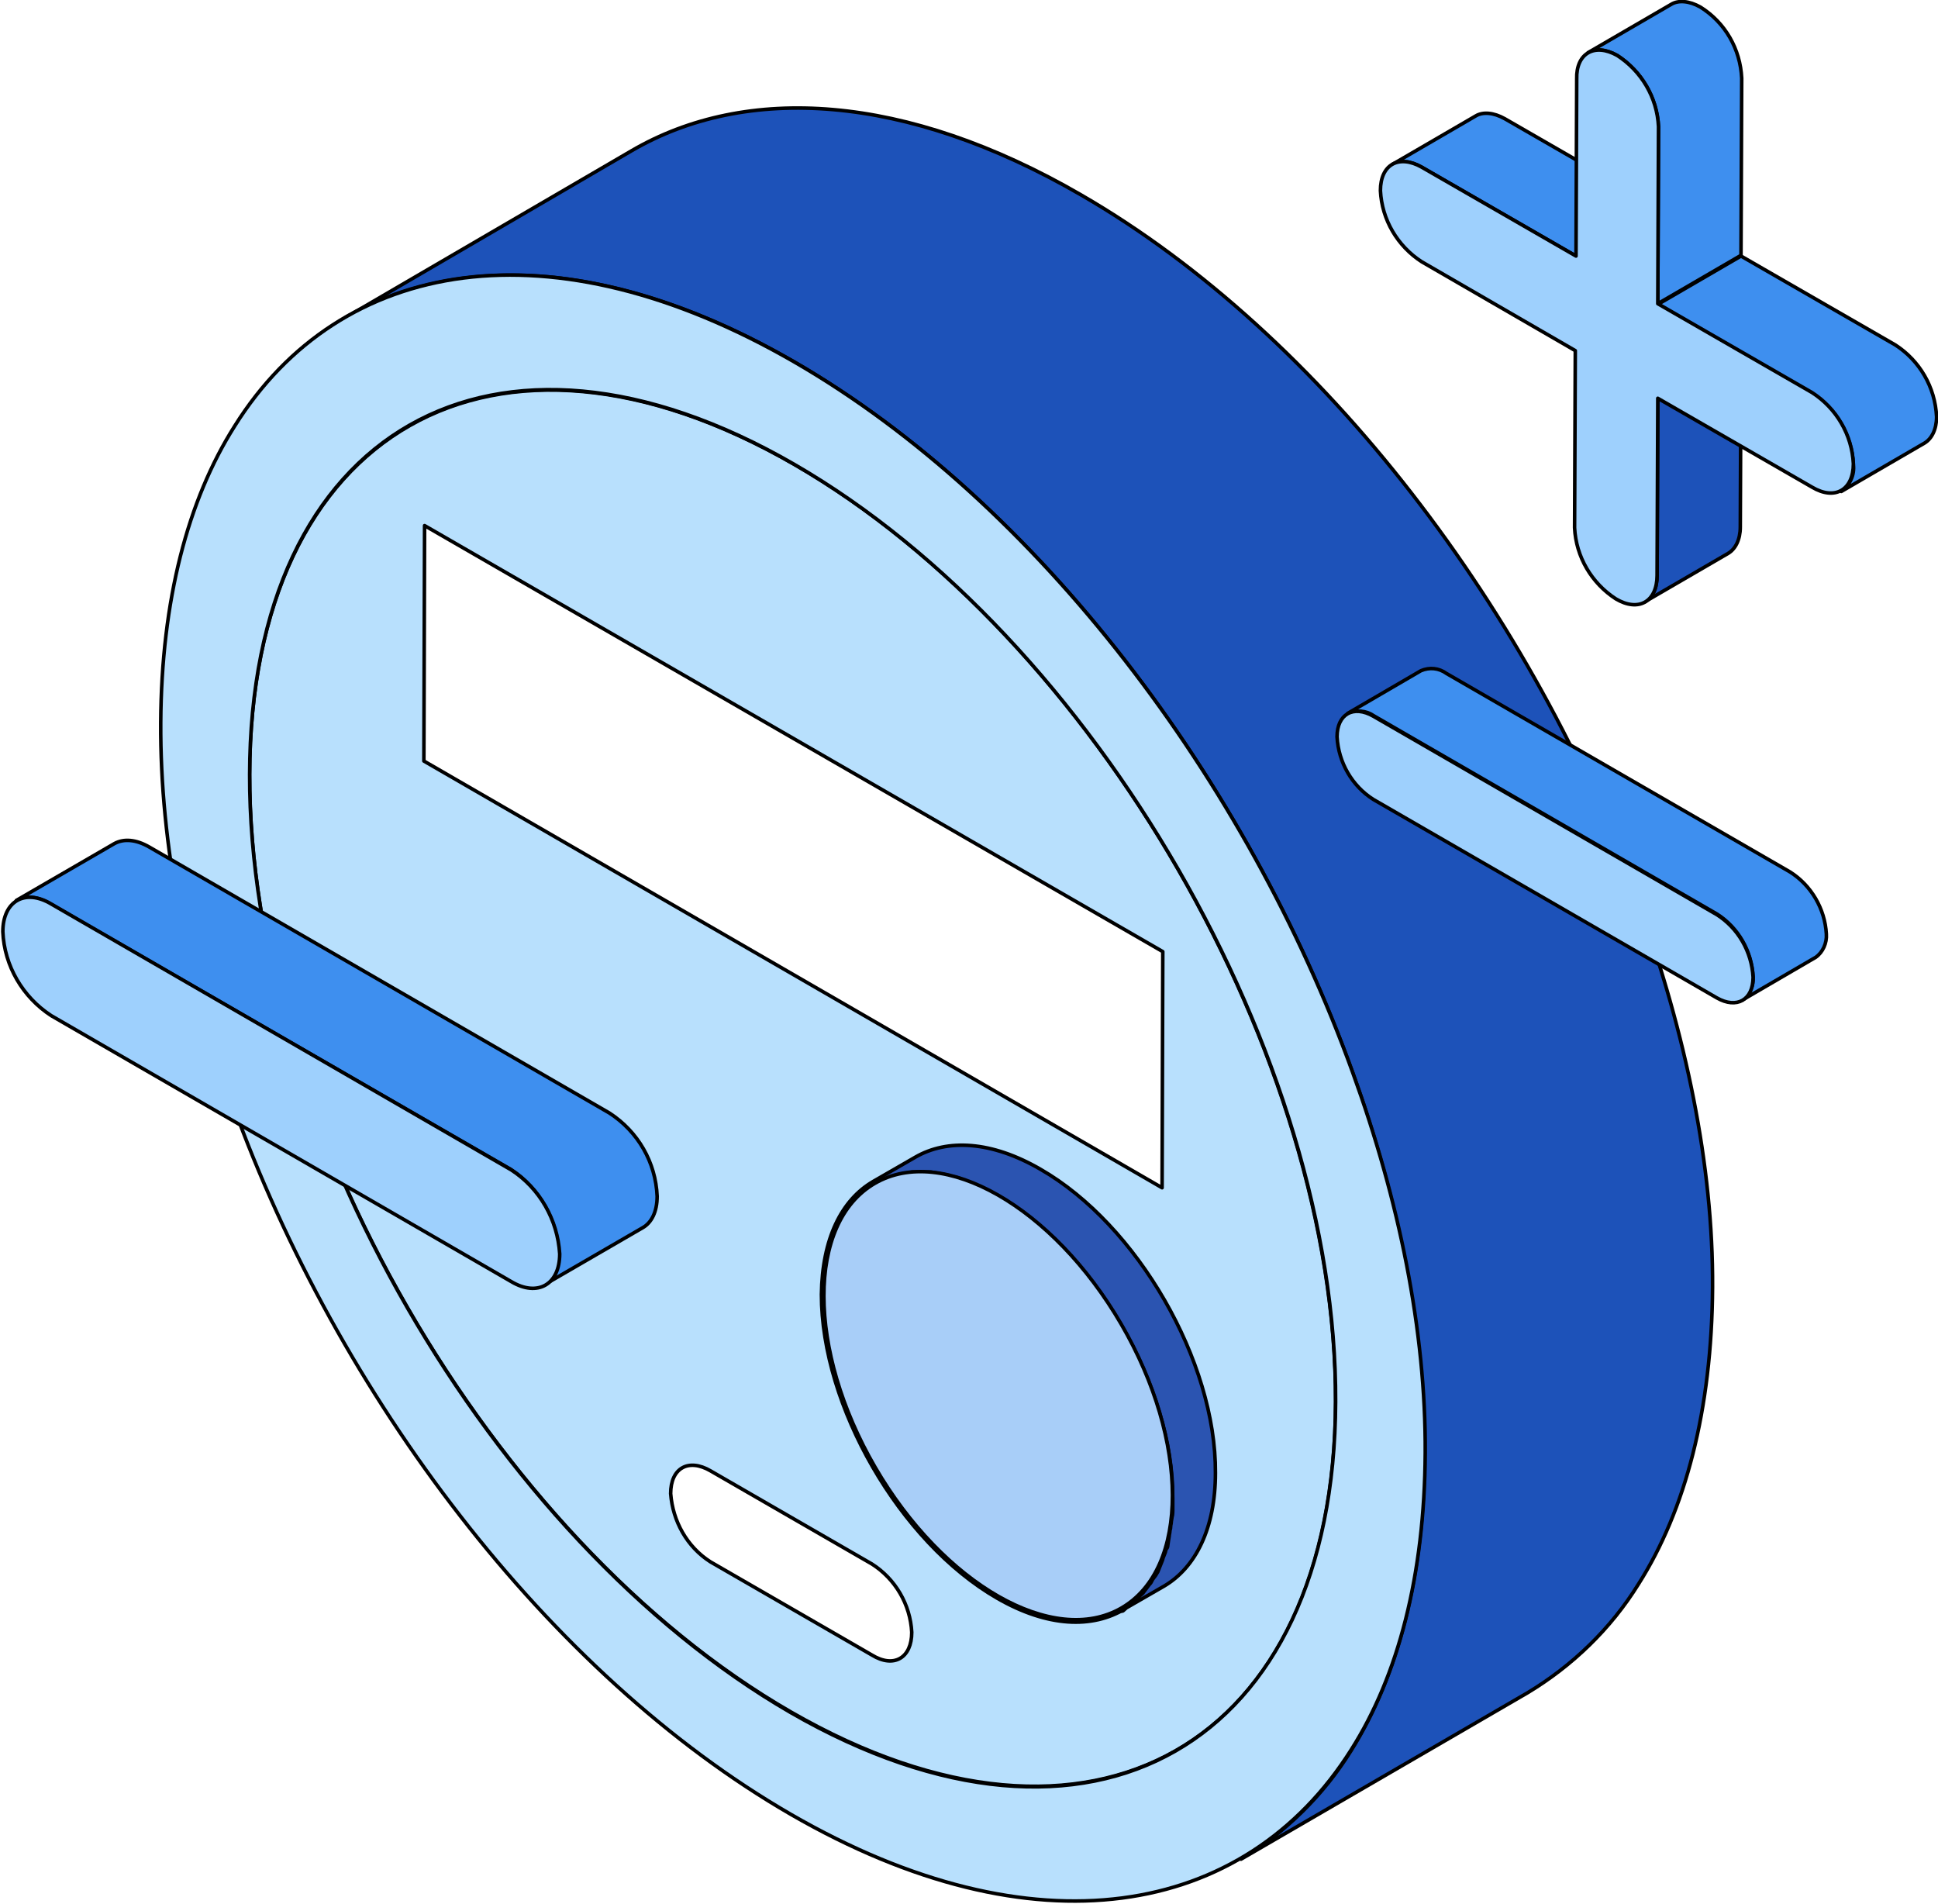
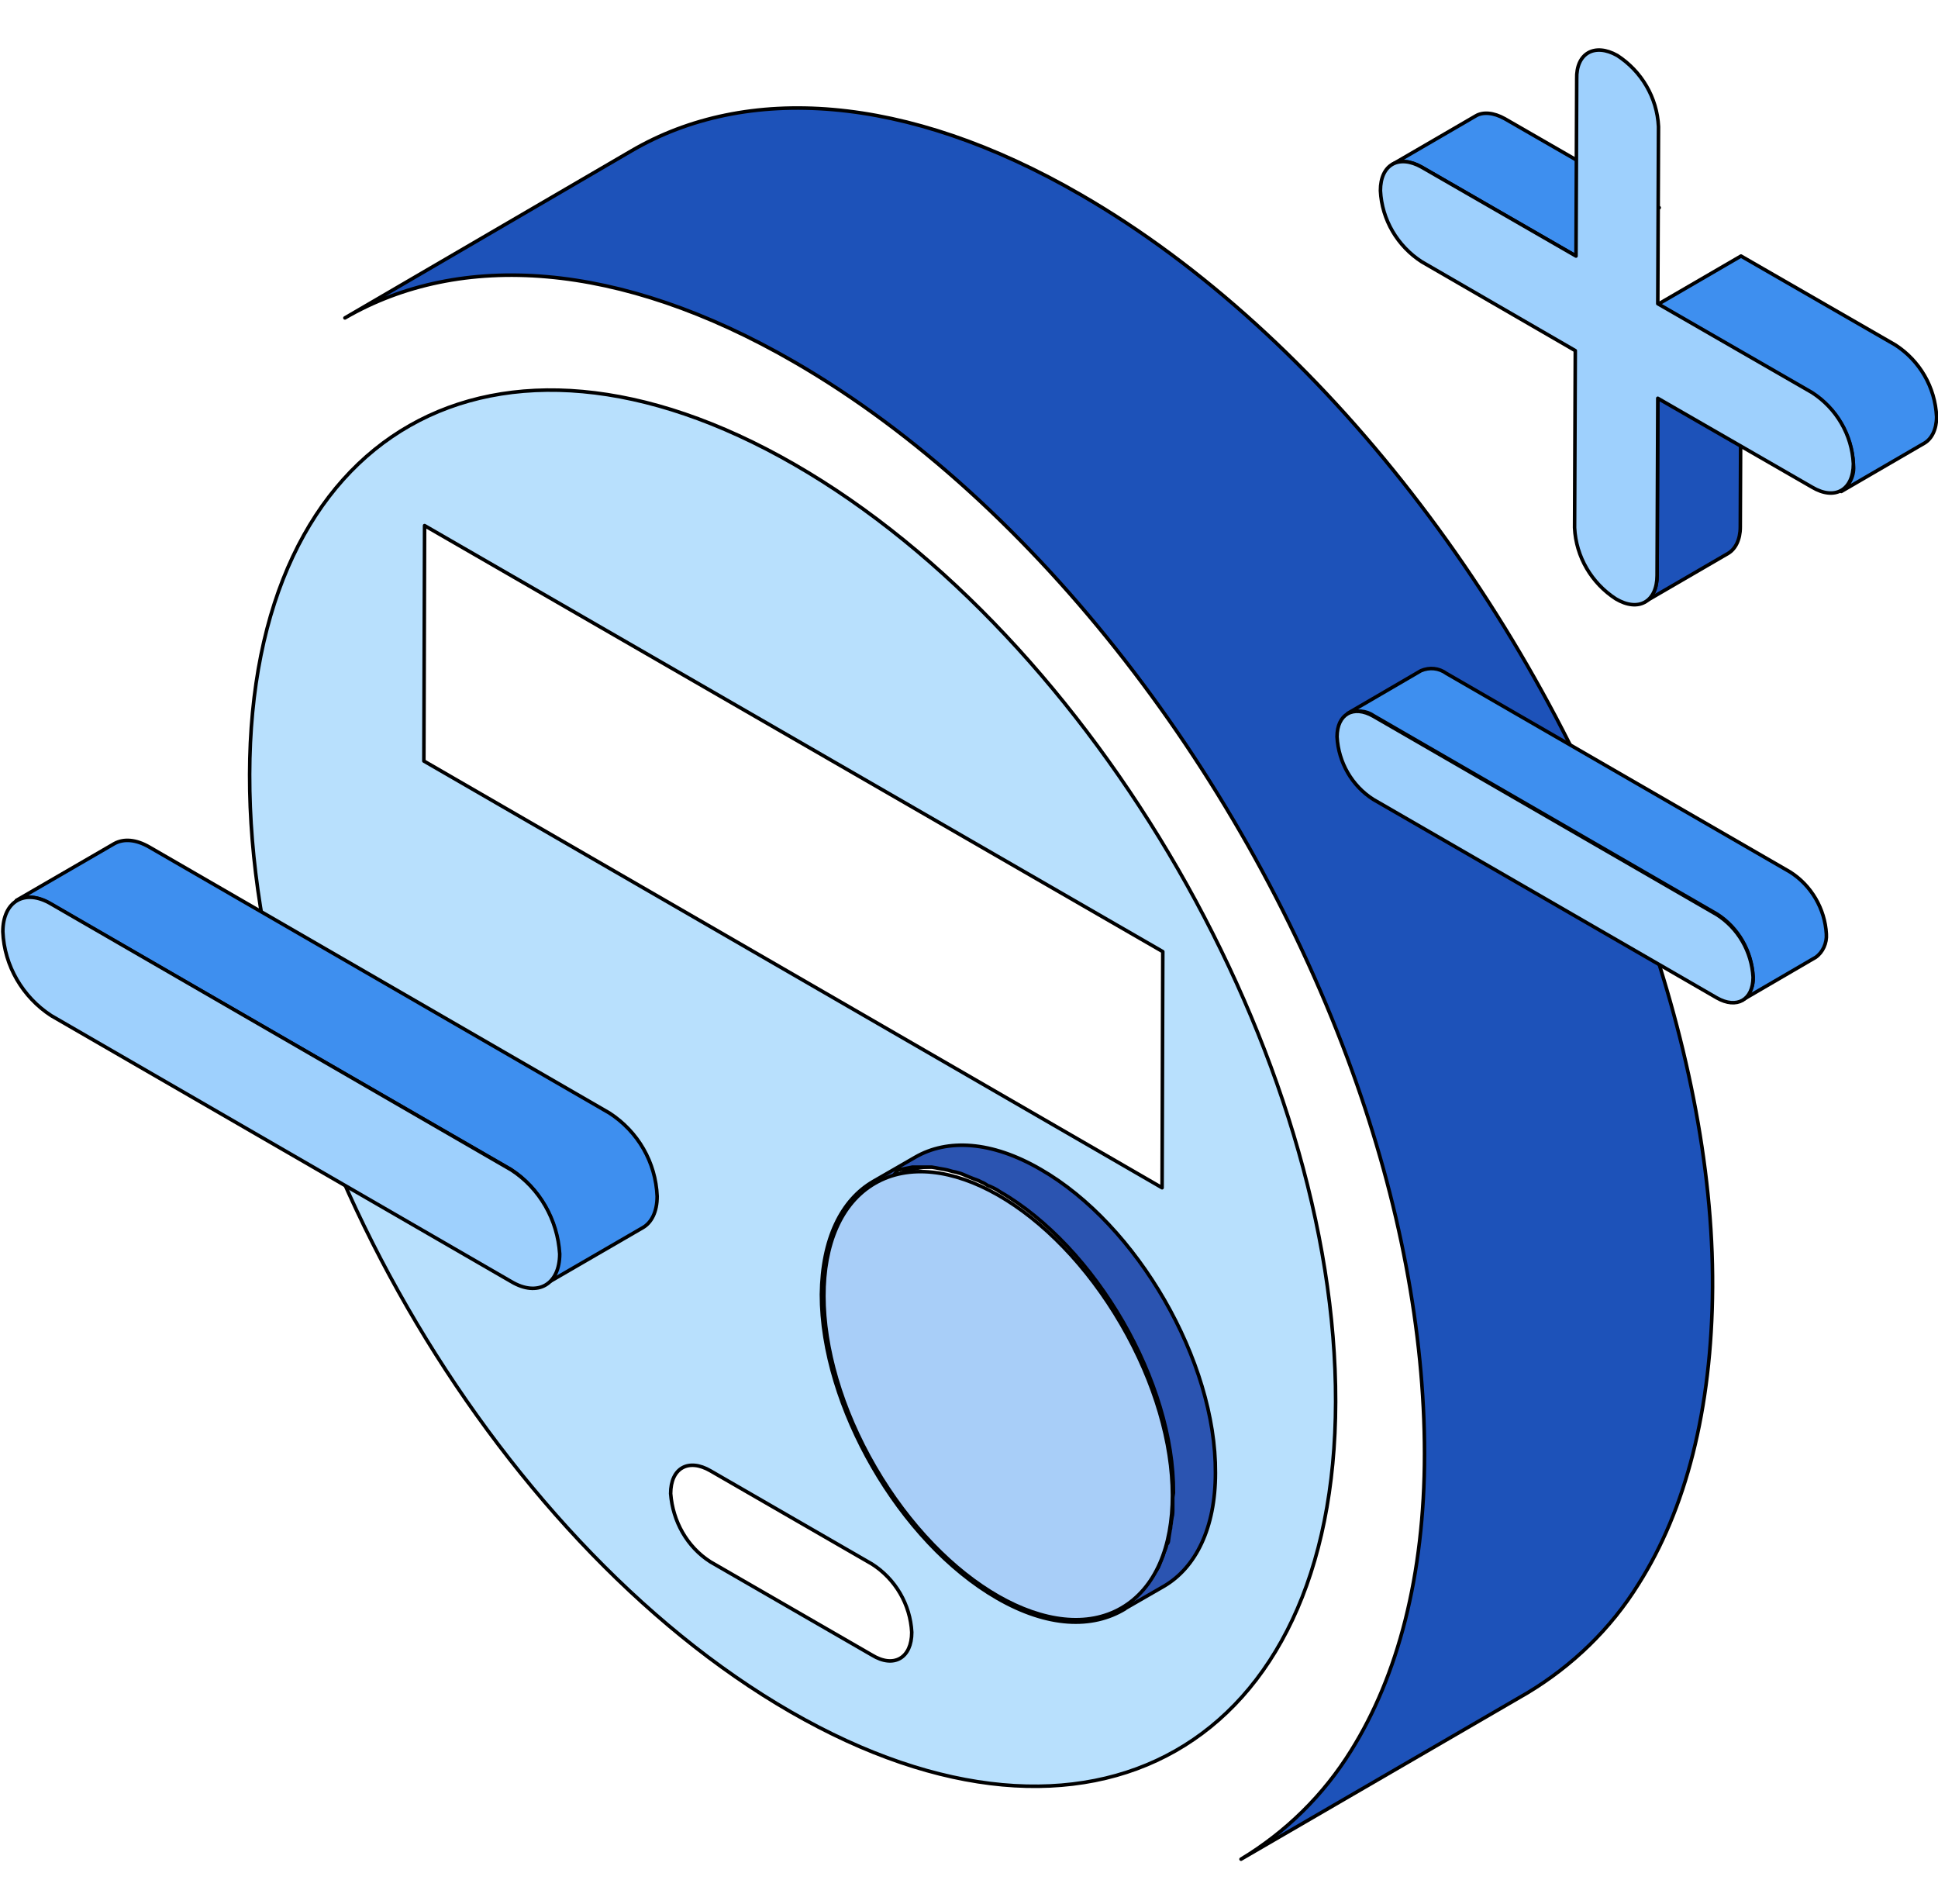
<svg xmlns="http://www.w3.org/2000/svg" version="1.1" id="Layer_1" x="0px" y="0px" viewBox="0 0 272.5 267.7" style="enable-background:new 0 0 272.5 267.7;" xml:space="preserve">
  <style type="text/css">
	.st0{fill:#B8E0FD;stroke:#000000;stroke-width:0.5;stroke-linecap:round;stroke-linejoin:round;}
	.st1{fill:#1D52B9;stroke:#000000;stroke-width:0.5;stroke-linecap:round;stroke-linejoin:round;}
	.st2{fill:#3E8FEF;stroke:#000000;stroke-width:0.5;stroke-linecap:round;stroke-linejoin:round;}
	.st3{fill:#9ED0FD;stroke:#000000;stroke-width:0.5;stroke-linecap:round;stroke-linejoin:round;}
	.st4{fill:#2B54B1;stroke:#000000;stroke-width:0.5;stroke-linecap:round;stroke-linejoin:round;}
	.st5{fill:#A8CEF8;stroke:#000000;stroke-width:0.497;stroke-linecap:round;stroke-linejoin:round;stroke-miterlimit:3.979;}
</style>
  <g>
    <path class="st0" d="M163.4,167L59.6,107l0.1-33.1l103.8,59.9L163.4,167z M111.7,65.3c-42.2-24.3-76.5-4.8-76.6,43.6   S69,216.4,111.2,240.7s76.5,4.8,76.6-43.6S153.9,89.6,111.7,65.3z M122.6,232.7l-22.7-13.1c-3.3-2.1-5.3-5.7-5.6-9.6   c0-3.6,2.5-5,5.6-3.2l22.7,13.1c3.3,2.1,5.4,5.7,5.6,9.6C128.2,233.1,125.7,234.6,122.6,232.7 M140.8,216.8   c-12-6.9-21.7-23.7-21.6-37.4s9.8-19.3,21.8-12.4s21.7,23.7,21.6,37.4S152.7,223.7,140.8,216.8" />
    <path class="st1" d="M230.5,127.3c-14.8-41-44.4-80.2-78.5-99.9c-24.7-14.3-47.1-15.6-63.2-6.2L48.5,44.7   c16.2-9.4,38.5-8.1,63.2,6.2c34.1,19.7,63.7,58.9,78.5,99.9c6.5,18,10.1,36.4,10.1,53.6s-3.8,31.3-10.3,41.7   c-3.9,6.3-9.2,11.5-15.5,15.3l40.3-23.4c6.3-3.8,11.7-9,15.6-15.3c6.6-10.4,10.3-24.5,10.4-41.7S237,145.3,230.5,127.3L230.5,127.3   z" />
-     <path class="st0" d="M190.2,150.8c-14.8-41-44.4-80.2-78.5-99.9S47.9,36.1,33,59.9c-6.6,10.4-10.3,24.5-10.4,41.7   s3.6,35.6,10.1,53.6c14.8,41,44.4,80.2,78.5,99.9S175,269.8,190,246c6.6-10.4,10.3-24.5,10.4-41.7S196.7,168.7,190.2,150.8   L190.2,150.8z M111.2,240.8C69,216.4,35,157.4,35.1,108.9s34.4-68,76.6-43.6s76.3,83.4,76.1,131.8S153.4,265.1,111.2,240.8" />
    <path class="st2" d="M85.7,156.5L21,119.1c-1.9-1.1-3.6-1.2-4.9-0.5l-13.8,8c1.2-0.7,3-0.6,4.8,0.5l64.7,37.3c4,2.6,6.5,7,6.8,11.8   c0,2.1-0.8,3.7-2,4.4l13.8-8c1.2-0.7,2-2.2,2-4.4C92.2,163.4,89.7,159.1,85.7,156.5L85.7,156.5z" />
    <path class="st3" d="M71.9,164.5c4,2.6,6.5,7,6.8,11.8c0,4.3-3.1,6.1-6.8,3.9L7.2,142.8c-4-2.6-6.6-7-6.8-11.8   c0-4.3,3.1-6.1,6.8-3.9L71.9,164.5z" />
-     <path class="st4" d="M146.3,164.4c-6.9-4-13.1-4.3-17.6-1.7l-5.9,3.4c-4.5,2.6-7.2,8.1-7.3,15.9c0,15.7,11,34.8,24.7,42.7   c7.1,4.1,13.4,4.3,18,1.5l-0.4,0.2l5.9-3.4c4.4-2.6,7.2-8.1,7.2-15.9C171,191.4,159.9,172.2,146.3,164.4z M164.9,210.6   c0,0.4,0,0.8,0,1.3v0.5c0,0,0,0.6-0.1,0.9l-0.1,0.6c0,0.3-0.1,0.5-0.1,0.8s-0.1,0.4-0.1,0.6s-0.1,0.5-0.1,0.7l-0.1,0.6l-0.1,0.7   c0,0.2-0.1,0.4-0.2,0.5s-0.1,0.4-0.2,0.6s-0.1,0.3-0.2,0.5s-0.1,0.4-0.2,0.6s-0.1,0.3-0.2,0.5l-0.2,0.5c-0.1,0.2-0.1,0.3-0.2,0.5   l-0.3,0.5c-0.1,0.1-0.2,0.3-0.3,0.4s-0.2,0.3-0.3,0.5s-0.2,0.3-0.3,0.4s-0.2,0.3-0.3,0.4l-0.3,0.4c-0.1,0.1-0.2,0.3-0.3,0.4   s-2.7,2.4-2.8,2.5c-4,1-6.4-2.2-11.7-5.3c-13.6-7.8-24.6-26.9-24.5-42.4c0-6,1.7-10.6,4.5-13.6l0.5-0.1l0.5-0.1l0.5-0.1l0.5-0.1   h0.5h1.1h0.6h0.5l0.6,0.1l0.5,0.1l0.6,0.1l0.5,0.1l0.7,0.2l0.5,0.1l0.7,0.2l0.5,0.2l0.7,0.3l0.5,0.2l0.8,0.3l0.4,0.2   c0.3,0.1,0.6,0.3,0.9,0.5l0.3,0.1c0.4,0.2,0.9,0.4,1.3,0.7c13.6,7.8,24.6,26.9,24.5,42.4C164.9,210.5,164.9,210.5,164.9,210.6   L164.9,210.6z" />
+     <path class="st4" d="M146.3,164.4c-6.9-4-13.1-4.3-17.6-1.7l-5.9,3.4c-4.5,2.6-7.2,8.1-7.3,15.9c0,15.7,11,34.8,24.7,42.7   c7.1,4.1,13.4,4.3,18,1.5l-0.4,0.2l5.9-3.4c4.4-2.6,7.2-8.1,7.2-15.9C171,191.4,159.9,172.2,146.3,164.4z M164.9,210.6   c0,0.4,0,0.8,0,1.3v0.5c0,0,0,0.6-0.1,0.9l-0.1,0.6c0,0.3-0.1,0.5-0.1,0.8s-0.1,0.4-0.1,0.6l-0.1,0.6l-0.1,0.7   c0,0.2-0.1,0.4-0.2,0.5s-0.1,0.4-0.2,0.6s-0.1,0.3-0.2,0.5s-0.1,0.4-0.2,0.6s-0.1,0.3-0.2,0.5l-0.2,0.5c-0.1,0.2-0.1,0.3-0.2,0.5   l-0.3,0.5c-0.1,0.1-0.2,0.3-0.3,0.4s-0.2,0.3-0.3,0.5s-0.2,0.3-0.3,0.4s-0.2,0.3-0.3,0.4l-0.3,0.4c-0.1,0.1-0.2,0.3-0.3,0.4   s-2.7,2.4-2.8,2.5c-4,1-6.4-2.2-11.7-5.3c-13.6-7.8-24.6-26.9-24.5-42.4c0-6,1.7-10.6,4.5-13.6l0.5-0.1l0.5-0.1l0.5-0.1l0.5-0.1   h0.5h1.1h0.6h0.5l0.6,0.1l0.5,0.1l0.6,0.1l0.5,0.1l0.7,0.2l0.5,0.1l0.7,0.2l0.5,0.2l0.7,0.3l0.5,0.2l0.8,0.3l0.4,0.2   c0.3,0.1,0.6,0.3,0.9,0.5l0.3,0.1c0.4,0.2,0.9,0.4,1.3,0.7c13.6,7.8,24.6,26.9,24.5,42.4C164.9,210.5,164.9,210.5,164.9,210.6   L164.9,210.6z" />
    <ellipse transform="matrix(0.865 -0.503 0.503 0.865 -79.611 97.04)" class="st5" cx="140.2" cy="196.2" rx="20" ry="34.5" />
    <path class="st2" d="M251.7,122.6l-48.3-27.9c-1.1-0.8-2.4-0.9-3.6-0.4l-10.3,6c1.2-0.5,2.6-0.4,3.6,0.3l48.3,27.9   c3,1.9,4.9,5.2,5.1,8.8c0.1,1.3-0.4,2.5-1.5,3.3l10.3-6c1-0.7,1.6-2,1.5-3.3C256.6,127.8,254.7,124.5,251.7,122.6L251.7,122.6z" />
    <path class="st3" d="M241.4,128.6c3,1.9,4.9,5.2,5.1,8.8c0,3.2-2.3,4.5-5.1,2.9l-48.3-27.9c-3-1.9-4.9-5.2-5.1-8.8   c0-3.2,2.3-4.5,5.1-2.9L241.4,128.6z" />
    <path class="st1" d="M233.1,56L233,80.9c0,1.8-0.6,3.1-1.7,3.7l11.7-6.8c1-0.6,1.7-1.9,1.7-3.7l0.1-24.9L233.1,56z" />
    <g>
      <path class="st2" d="M211.6,16.7c-1.6-0.9-3.1-1-4.1-0.4l-11.7,6.8c1.1-0.6,2.5-0.5,4.1,0.4l21.7,12.5l11.7-6.8L211.6,16.7z" />
      <path class="st2" d="M266.5,48.5l-21.7-12.5l-11.7,6.8l21.7,12.5c3.4,2.2,5.6,5.9,5.8,10c0.2,1.5-0.5,2.9-1.7,3.8l11.7-6.8    c1-0.6,1.7-1.9,1.7-3.7C272.1,54.4,269.9,50.7,266.5,48.5z" />
-       <path class="st2" d="M239.1,1c-1.6-0.9-3.1-1-4.1-0.4l-11.7,6.8c1-0.6,2.5-0.5,4.1,0.4c3.4,2.2,5.6,5.9,5.8,10l-0.1,24.9l11.7-6.8    l0.1-24.9C244.7,6.9,242.6,3.2,239.1,1z" />
    </g>
    <path class="st3" d="M227.4,7.8c3.4,2.2,5.6,5.9,5.8,10l-0.1,24.9l21.7,12.5c3.4,2.2,5.6,5.9,5.8,10c0,3.7-2.6,5.2-5.8,3.3   L233.1,56L233,80.9c0,3.7-2.6,5.2-5.8,3.3c-3.4-2.2-5.6-5.9-5.8-10l0.1-24.9l-21.6-12.5c-3.4-2.2-5.6-5.9-5.8-10   c0-3.7,2.6-5.1,5.8-3.3l21.7,12.5l0.1-24.9C221.6,7.5,224.2,6,227.4,7.8z" />
  </g>
</svg>